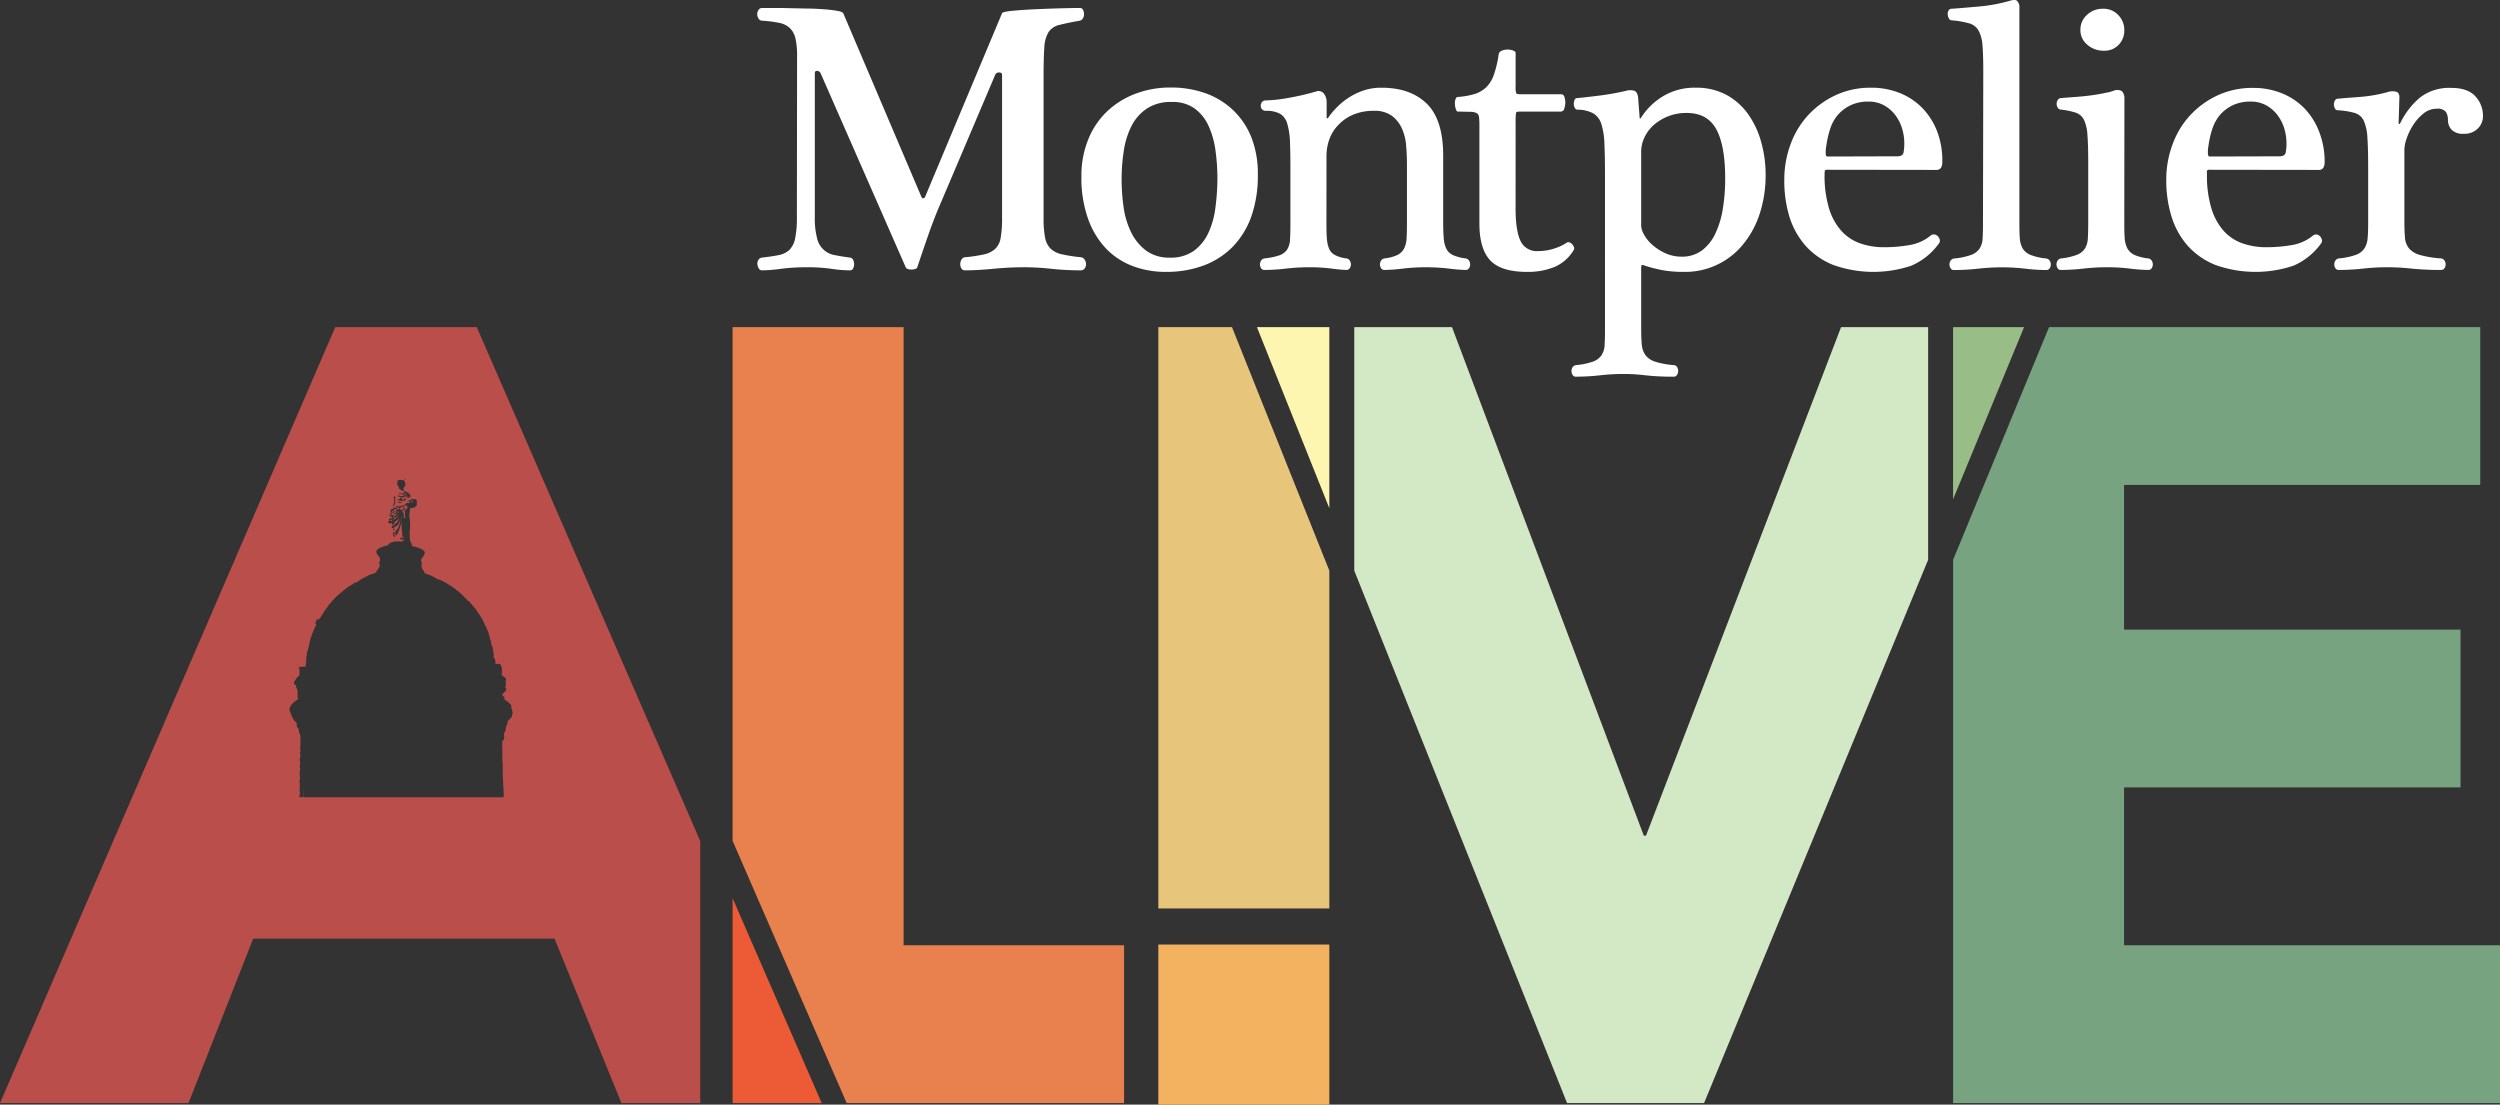
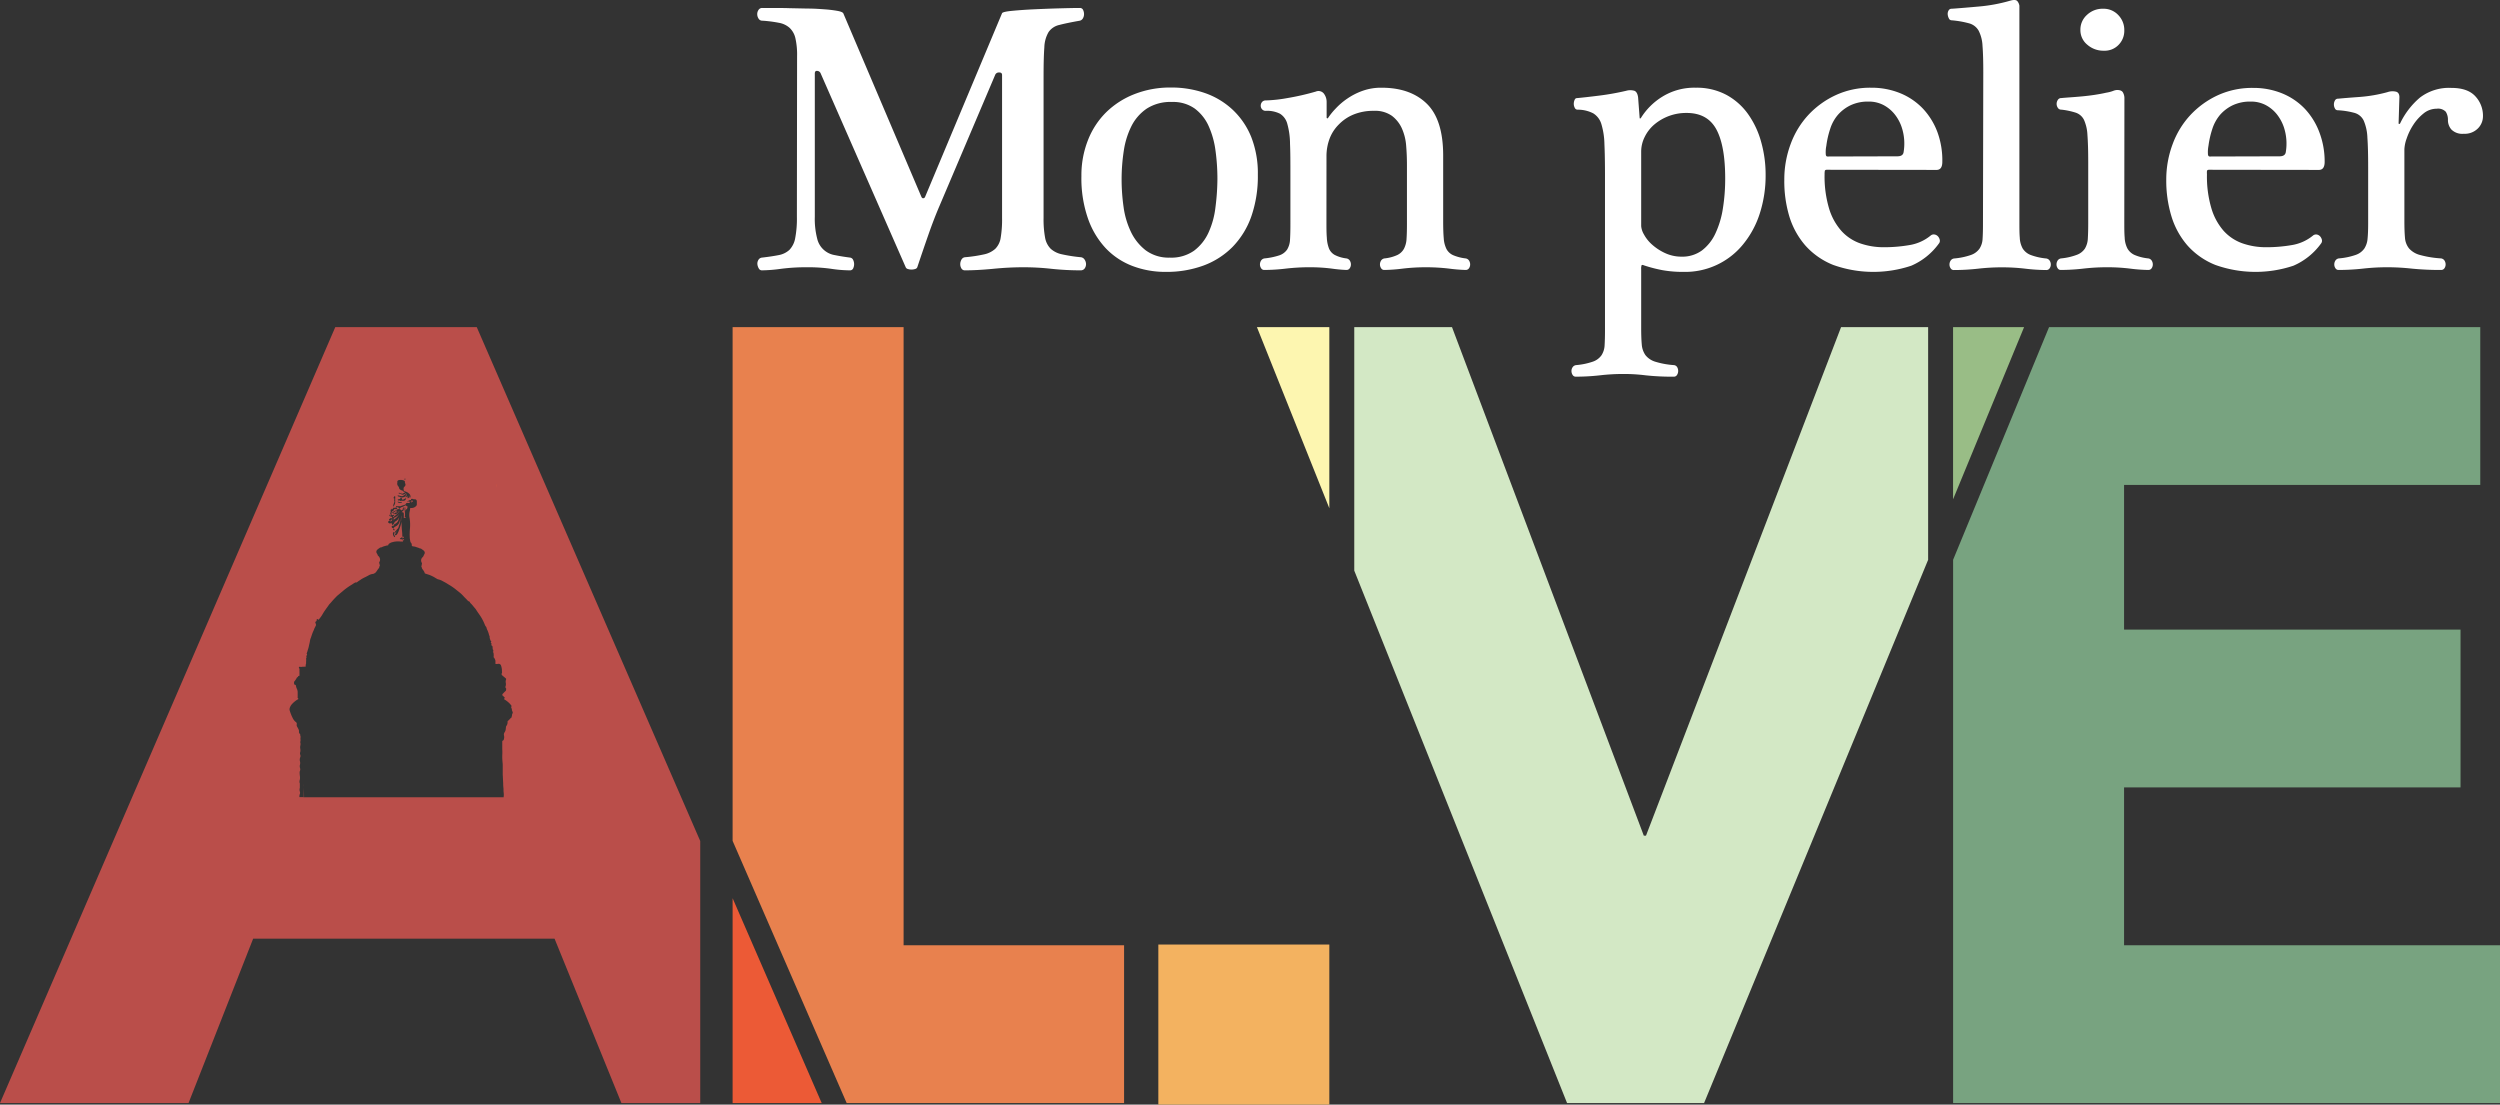
<svg xmlns="http://www.w3.org/2000/svg" viewBox="0 0 648.71 286.63">
  <rect x="0" y="0" width="648.71" height="286.63" fill="#333333" stroke="none" />
  <defs>
    <style>.cls-1{fill:#fff;}.cls-10,.cls-2{fill:#ec5a36;}.cls-3{fill:#e8814e;}.cls-4{fill:#78a380;}.cls-5{fill:#e7c67b;}.cls-6{fill:#d3e8c5;}.cls-7{fill:#99bd86;}.cls-8{fill:#fdf6b0;}.cls-9{fill:#f3b260;}.cls-10{opacity:0.3;}.cls-11{fill:#ba4e4a;}</style>
  </defs>
  <g id="Layer_2" data-name="Layer 2">
    <g id="Layer_1-2" data-name="Layer 1">
      <path class="cls-1" d="M206.83,14.56a19.26,19.26,0,0,0-.45-4.7,5.26,5.26,0,0,0-1.5-2.64,5.61,5.61,0,0,0-2.75-1.3,33.27,33.27,0,0,0-4.3-.55,1.1,1.1,0,0,1-1-.55,2.13,2.13,0,0,1-.34-1.15,1.88,1.88,0,0,1,.34-1.1,1.09,1.09,0,0,1,1-.5h2.7c1.27,0,2.67,0,4.2.05l4.75.1c1.63,0,3.11.1,4.45.2a31.24,31.24,0,0,1,3.35.4c.9.16,1.41.38,1.55.65l20.29,47.68c.13.2.27.3.4.3a.58.58,0,0,0,.5-.3L260,3.47c.06-.27.91-.49,2.55-.65s3.53-.3,5.69-.4,4.37-.19,6.6-.25,4-.1,5.35-.1a.87.87,0,0,1,.85.5,2.5,2.5,0,0,1,.25,1.1,2.12,2.12,0,0,1-.3,1.1,1.22,1.22,0,0,1-.8.6c-2.27.4-4,.76-5.3,1.1a4.59,4.59,0,0,0-2.8,1.85,8.34,8.34,0,0,0-1.1,3.94c-.13,1.74-.2,4.2-.2,7.4V56.55a26.16,26.16,0,0,0,.4,5.15,5.44,5.44,0,0,0,1.45,2.85A6.24,6.24,0,0,0,275.61,66a38.73,38.73,0,0,0,4.9.75,1.34,1.34,0,0,1,.95.65,2.12,2.12,0,0,1,.35,1.15,1.92,1.92,0,0,1-.35,1.1,1.21,1.21,0,0,1-1,.5,71.88,71.88,0,0,1-7.65-.4,65.64,65.64,0,0,0-7.25-.4q-3.79,0-7.84.4c-2.7.26-5.15.4-7.35.4a1,1,0,0,1-.9-.5,2.12,2.12,0,0,1-.3-1.1,2.35,2.35,0,0,1,.3-1.15,1.18,1.18,0,0,1,.9-.65,37.19,37.19,0,0,0,5-.75,6.25,6.25,0,0,0,2.9-1.45,5.12,5.12,0,0,0,1.39-2.85,28.44,28.44,0,0,0,.36-5.15V19.46c0-.46-.27-.68-.8-.65a1,1,0,0,0-1,.65l-14.4,33.89q-1.5,3.49-2.95,7.65t-2.85,8.35a.79.79,0,0,1-.55.45,3.08,3.08,0,0,1-1.9,0,.79.79,0,0,1-.55-.45L212.93,19a1,1,0,0,0-.85-.6c-.43-.06-.65.17-.65.7V56.25a20.38,20.38,0,0,0,.6,5.6,5.6,5.6,0,0,0,4.6,4.35c1.13.23,2.46.45,4,.65a1,1,0,0,1,.75.6,2.5,2.5,0,0,1,.25,1.1,2.54,2.54,0,0,1-.25,1.1.88.88,0,0,1-.85.5,33.52,33.52,0,0,1-4.85-.4,42,42,0,0,0-6.25-.4,50.23,50.23,0,0,0-6.75.4,39,39,0,0,1-5,.4.89.89,0,0,1-.79-.5,2.65,2.65,0,0,1-.36-1.1,1.82,1.82,0,0,1,.26-1.1,1.18,1.18,0,0,1,.89-.6c1.74-.2,3.19-.42,4.35-.65a5.62,5.62,0,0,0,2.8-1.35,5.82,5.82,0,0,0,1.5-3,26.89,26.89,0,0,0,.45-5.6Z" />
      <path class="cls-1" d="M326.39,45.35a31.72,31.72,0,0,1-1.69,10.8,21.59,21.59,0,0,1-4.85,7.9,20.65,20.65,0,0,1-7.55,4.85,27.72,27.72,0,0,1-9.8,1.65A23.88,23.88,0,0,1,293.81,69a18.8,18.8,0,0,1-6.9-4.6,21.75,21.75,0,0,1-4.6-7.7,31.72,31.72,0,0,1-1.7-11,24.8,24.8,0,0,1,1.7-9.34,20.72,20.72,0,0,1,4.75-7.25,21.77,21.77,0,0,1,7.35-4.7,25.33,25.33,0,0,1,9.39-1.7,26.44,26.44,0,0,1,9.05,1.5A20.27,20.27,0,0,1,320,28.61a19.92,19.92,0,0,1,4.7,7A25.75,25.75,0,0,1,326.39,45.35Zm-10.49,1.1a54.16,54.16,0,0,0-.5-7.39,22.53,22.53,0,0,0-1.8-6.4,11.5,11.5,0,0,0-3.6-4.5,9.68,9.68,0,0,0-5.9-1.7,11.37,11.37,0,0,0-6.5,1.7,12,12,0,0,0-4,4.55,21.18,21.18,0,0,0-2,6.45,49,49,0,0,0-.56,7.49,51.36,51.36,0,0,0,.5,7,21.72,21.72,0,0,0,1.91,6.5,13.31,13.31,0,0,0,3.84,4.8,10,10,0,0,0,6.25,1.9,10.24,10.24,0,0,0,6.3-1.8,12.21,12.21,0,0,0,3.75-4.7,21.74,21.74,0,0,0,1.8-6.55A59.93,59.93,0,0,0,315.9,46.45Z" />
      <path class="cls-1" d="M344.19,57.45c0,1.67,0,3.07.1,4.2a9,9,0,0,0,.55,2.8,3.4,3.4,0,0,0,1.5,1.7,8.81,8.81,0,0,0,3,.9,1.26,1.26,0,0,1,.9.55,1.85,1.85,0,0,1,.3,1.05,1.69,1.69,0,0,1-.3.95,1,1,0,0,1-.9.45,36.9,36.9,0,0,1-3.75-.35,44.41,44.41,0,0,0-5.75-.35,52.09,52.09,0,0,0-6.2.35,49.17,49.17,0,0,1-5.6.35.92.92,0,0,1-.8-.45,1.69,1.69,0,0,1-.3-.95,1.85,1.85,0,0,1,.3-1.05,1.26,1.26,0,0,1,.9-.55,17.86,17.86,0,0,0,3.85-.8,4,4,0,0,0,2-1.5,5.29,5.29,0,0,0,.75-2.6c.07-1.07.1-2.43.1-4.1V45.45c0-3.26,0-6-.1-8.14a19.39,19.39,0,0,0-.7-5.15,4.4,4.4,0,0,0-1.9-2.65,7.49,7.49,0,0,0-3.7-.75,1.2,1.2,0,0,1-.95-.4,1.36,1.36,0,0,1-.35-.9,1.49,1.49,0,0,1,.35-1,1.2,1.2,0,0,1,.95-.4,37.12,37.12,0,0,0,5.55-.6,65,65,0,0,0,7.45-1.7,1.77,1.77,0,0,1,2.1.55,3.57,3.57,0,0,1,.7,2.15v4a.23.23,0,0,0,.15.25c.1,0,.18,0,.25-.15a17.7,17.7,0,0,1,2-2.45,17.47,17.47,0,0,1,3-2.55,17.21,17.21,0,0,1,3.95-2,14.25,14.25,0,0,1,4.89-.8q7.5,0,11.75,4.15t4.25,13.45V57.45c0,1.8.05,3.27.15,4.4a7.31,7.31,0,0,0,.7,2.75,3.63,3.63,0,0,0,1.7,1.6,11.74,11.74,0,0,0,3.25.85,1.26,1.26,0,0,1,.9.55,1.85,1.85,0,0,1,.3,1.05,1.69,1.69,0,0,1-.3.95,1,1,0,0,1-.9.45,41.76,41.76,0,0,1-4.25-.35,52,52,0,0,0-12.05,0,42.13,42.13,0,0,1-4.8.35.92.92,0,0,1-.8-.45,1.69,1.69,0,0,1-.3-.95,1.85,1.85,0,0,1,.3-1.05,1.26,1.26,0,0,1,.9-.55,10.5,10.5,0,0,0,3.35-.9,3.88,3.88,0,0,0,1.7-1.65,6.33,6.33,0,0,0,.65-2.6c.07-1,.1-2.32.1-3.85V42.86c0-1.67-.06-3.34-.2-5a13.4,13.4,0,0,0-1.1-4.5,8.43,8.43,0,0,0-2.6-3.3,7.54,7.54,0,0,0-4.7-1.3,13.46,13.46,0,0,0-5.24.95,11.24,11.24,0,0,0-3.8,2.55A10.42,10.42,0,0,0,345,36a13,13,0,0,0-.8,4.55Z" />
-       <path class="cls-1" d="M393.27,54.15q0,5.6,1.25,8.3a4.58,4.58,0,0,0,4.55,2.7,13.31,13.31,0,0,0,4.35-.7,12.38,12.38,0,0,0,3.15-1.5.74.74,0,0,1,.7-.05,1.78,1.78,0,0,1,.7.5,2.42,2.42,0,0,1,.45.75.74.74,0,0,1-.05.7,10.74,10.74,0,0,1-4.95,4.4,18.22,18.22,0,0,1-7.15,1.3q-6.79,0-9.59-3T383.88,58V32.26a15.37,15.37,0,0,0-.1-1.9,1.32,1.32,0,0,0-.6-1,3.69,3.69,0,0,0-1.65-.35c-.77,0-1.85-.05-3.25-.05-.2,0-.37-.2-.5-.6a4.84,4.84,0,0,1-.25-1.3,3.09,3.09,0,0,1,.15-1.3q.19-.6.6-.6a20.09,20.09,0,0,0,4.3-.75,7.57,7.57,0,0,0,3.05-1.75,8.32,8.32,0,0,0,2-3.25,28.65,28.65,0,0,0,1.26-5.35,1.18,1.18,0,0,1,.8-.9,3.71,3.71,0,0,1,1.49-.3,4.12,4.12,0,0,1,1.45.25c.44.17.65.39.65.65v8.6a5.84,5.84,0,0,0,.15,1.85c.1.17.52.25,1.25.25h10.4c.46,0,.76.27.9.8a6,6,0,0,1,.2,1.4,5.18,5.18,0,0,1-.25,1.45,1,1,0,0,1-1.05.85h-10.7c-.46,0-.73.12-.8.35a17.38,17.38,0,0,0-.1,2.55Z" />
      <path class="cls-1" d="M416.47,45.45c0-3.26-.05-6-.15-8.14a19.24,19.24,0,0,0-.8-5.15,4.91,4.91,0,0,0-2.1-2.75,8.75,8.75,0,0,0-4.05-.95.79.79,0,0,1-.75-.5,2.18,2.18,0,0,1-.25-1,2.55,2.55,0,0,1,.2-1c.13-.33.33-.5.6-.5,1.46-.13,3.4-.35,5.79-.65a66.71,66.71,0,0,0,7-1.25,3.84,3.84,0,0,1,2.15,0c.5.2.82.77.95,1.7l.4,5.3c0,.2.1.23.3.1a17.09,17.09,0,0,1,5.55-5.55,15.78,15.78,0,0,1,8.75-2.35,16.32,16.32,0,0,1,7.9,1.85,16.61,16.61,0,0,1,5.64,5,22.86,22.86,0,0,1,3.4,7.25,31.12,31.12,0,0,1,1.15,8.49,32.06,32.06,0,0,1-1.5,10,24.21,24.21,0,0,1-4.3,8,19.34,19.34,0,0,1-15.49,7.2,30,30,0,0,1-5.5-.45,36.88,36.88,0,0,1-4.8-1.25q-.49-.21-.6,0a2.8,2.8,0,0,0-.1,1V85.14q0,2.51.15,4.2a5.52,5.52,0,0,0,.95,2.8,5.13,5.13,0,0,0,2.5,1.7,21.55,21.55,0,0,0,4.9.9,1.11,1.11,0,0,1,.85.55,1.88,1.88,0,0,1,.25.95,1.85,1.85,0,0,1-.3,1.05.92.92,0,0,1-.8.45,63.25,63.25,0,0,1-7.35-.35,45.76,45.76,0,0,0-5.75-.35,53,53,0,0,0-6.1.35,56.69,56.69,0,0,1-6.29.35.91.91,0,0,1-.8-.45,1.85,1.85,0,0,1-.3-1.05,1.67,1.67,0,0,1,.3-.95,1.26,1.26,0,0,1,.9-.55,17.94,17.94,0,0,0,4.35-.9,4.54,4.54,0,0,0,2.24-1.65,5.23,5.23,0,0,0,.81-2.6c.06-1,.1-2.32.1-3.85Zm9.39,13.2a5.05,5.05,0,0,0,.7,2.15,9.64,9.64,0,0,0,2.05,2.6,13.55,13.55,0,0,0,3.3,2.2,10.07,10.07,0,0,0,4.45,1,8.62,8.62,0,0,0,5.25-1.6,11.7,11.7,0,0,0,3.5-4.4,23.64,23.64,0,0,0,1.95-6.5,48.59,48.59,0,0,0,.6-7.8q0-8.49-2.3-12.74c-1.54-2.83-4.1-4.25-7.7-4.25a12.77,12.77,0,0,0-8.45,3.05,10,10,0,0,0-2.45,3.2,8.47,8.47,0,0,0-.9,3.75Z" />
      <path class="cls-1" d="M474.05,44.05c-.34,0-.52.12-.55.35a5.32,5.32,0,0,0-.05.85,29.08,29.08,0,0,0,1.15,8.8,15.46,15.46,0,0,0,3.2,5.85,11.86,11.86,0,0,0,4.89,3.25,18.36,18.36,0,0,0,6.15,1,38.51,38.51,0,0,0,6.6-.55,11.57,11.57,0,0,0,5.5-2.45,1.24,1.24,0,0,1,1.05-.3,1.56,1.56,0,0,1,.9.5,2,2,0,0,1,.45.9,1.08,1.08,0,0,1-.2.9,17.23,17.23,0,0,1-7.2,5.8,31,31,0,0,1-20.24-.2,19.2,19.2,0,0,1-7.2-5,20.69,20.69,0,0,1-4.2-7.6A31.74,31.74,0,0,1,463,46.65a26.22,26.22,0,0,1,1.65-9.29,22.44,22.44,0,0,1,4.65-7.6,22.75,22.75,0,0,1,7.1-5.1,21.29,21.29,0,0,1,9.09-1.9,19.68,19.68,0,0,1,7.65,1.45,17,17,0,0,1,5.85,4,18.21,18.21,0,0,1,3.75,6.1A21.29,21.29,0,0,1,504,42c0,1.39-.5,2.09-1.5,2.09Zm18.29-3.49c.94,0,1.47-.34,1.6-1a13.47,13.47,0,0,0-.45-6.45,11,11,0,0,0-1.85-3.45,9.21,9.21,0,0,0-2.9-2.4,8.19,8.19,0,0,0-3.9-.9,10.52,10.52,0,0,0-4.64.95,10.3,10.3,0,0,0-3.3,2.5,10.44,10.44,0,0,0-2,3.65,23.11,23.11,0,0,0-1,4.4,8.06,8.06,0,0,0-.15,2q0,.75.45.75Z" />
      <path class="cls-1" d="M514.63,18.76c0-2.86-.06-5.15-.2-6.85a9.57,9.57,0,0,0-1-3.94A4.06,4.06,0,0,0,511,6.07a24.9,24.9,0,0,0-4.55-.8.79.79,0,0,1-.75-.5,2.79,2.79,0,0,1-.3-1,1.71,1.71,0,0,1,.2-1,.86.86,0,0,1,.85-.5c2-.14,4.41-.34,7.25-.6a41.87,41.87,0,0,0,7.94-1.5c.94-.27,1.55-.22,1.85.15A2.49,2.49,0,0,1,524,1.47v56c0,1.67,0,3.07.1,4.2a6.26,6.26,0,0,0,.75,2.8,4.22,4.22,0,0,0,2.1,1.7,15.75,15.75,0,0,0,4,.9,1.26,1.26,0,0,1,.9.55,1.85,1.85,0,0,1,.3,1.05,1.69,1.69,0,0,1-.3.95,1,1,0,0,1-.9.45,47.81,47.81,0,0,1-5.4-.35,50.3,50.3,0,0,0-6-.35,54.37,54.37,0,0,0-6.29.35,57,57,0,0,1-6.3.35.91.91,0,0,1-.8-.45,1.69,1.69,0,0,1-.3-.95,1.85,1.85,0,0,1,.3-1.05,1.26,1.26,0,0,1,.9-.55,17.74,17.74,0,0,0,4.34-.9,4.52,4.52,0,0,0,2.25-1.65,5.12,5.12,0,0,0,.8-2.6c.07-1,.1-2.32.1-3.85Z" />
      <path class="cls-1" d="M551.22,57.45c0,1.67,0,3.07.1,4.2a6.69,6.69,0,0,0,.7,2.8,4,4,0,0,0,1.85,1.7,12.17,12.17,0,0,0,3.55.9,1.26,1.26,0,0,1,.9.55,1.85,1.85,0,0,1,.3,1.05,1.69,1.69,0,0,1-.3.95,1,1,0,0,1-.9.45,41.71,41.71,0,0,1-4.7-.35,47.82,47.82,0,0,0-5.9-.35,53.13,53.13,0,0,0-6.24.35,52.32,52.32,0,0,1-5.85.35.91.91,0,0,1-.8-.45,1.69,1.69,0,0,1-.3-.95,1.85,1.85,0,0,1,.3-1.05,1.26,1.26,0,0,1,.9-.55,15.75,15.75,0,0,0,4-.9A4.28,4.28,0,0,0,541,64.5a5.53,5.53,0,0,0,.76-2.6c.06-1,.1-2.32.1-3.85V42q0-4.3-.2-6.9a10.86,10.86,0,0,0-.9-4,3.7,3.7,0,0,0-2.1-1.85,18.88,18.88,0,0,0-3.8-.8,1,1,0,0,1-.9-.5,1.82,1.82,0,0,1,0-2,1,1,0,0,1,.9-.5c.66-.07,1.48-.13,2.45-.2s2-.15,3.05-.25,2.15-.23,3.25-.4,2.08-.35,2.94-.55a9.27,9.27,0,0,0,1.75-.45,3.09,3.09,0,0,1,1.05-.25c.8,0,1.32.23,1.55.7a3,3,0,0,1,.35,1.3Zm-5.3-44.29a6.33,6.33,0,0,1-4.29-1.55,4.86,4.86,0,0,1-1.8-3.84,5.11,5.11,0,0,1,1.7-3.9,5.86,5.86,0,0,1,4.19-1.6,5.18,5.18,0,0,1,3.95,1.65,5.53,5.53,0,0,1,1.55,4,5.18,5.18,0,0,1-1.5,3.74A5,5,0,0,1,545.92,13.16Z" />
      <path class="cls-1" d="M573.21,44.05c-.33,0-.51.12-.54.35a5.32,5.32,0,0,0,0,.85,29.08,29.08,0,0,0,1.15,8.8A15.59,15.59,0,0,0,577,59.9a11.89,11.89,0,0,0,4.9,3.25,18.36,18.36,0,0,0,6.15,1,38.51,38.51,0,0,0,6.6-.55,11.57,11.57,0,0,0,5.5-2.45,1.24,1.24,0,0,1,1-.3,1.56,1.56,0,0,1,.9.5,2,2,0,0,1,.45.9,1.11,1.11,0,0,1-.2.9,17.29,17.29,0,0,1-7.2,5.8,31,31,0,0,1-20.24-.2,19.2,19.2,0,0,1-7.2-5,20.69,20.69,0,0,1-4.2-7.6,31.74,31.74,0,0,1-1.35-9.45,26.22,26.22,0,0,1,1.65-9.29,22.44,22.44,0,0,1,4.65-7.6,22.82,22.82,0,0,1,7.09-5.1,21.36,21.36,0,0,1,9.1-1.9,19.68,19.68,0,0,1,7.65,1.45,17,17,0,0,1,5.85,4,18.21,18.21,0,0,1,3.75,6.1A21.29,21.29,0,0,1,603.21,42c0,1.39-.5,2.09-1.5,2.09Zm18.3-3.49c.93,0,1.46-.34,1.6-1a13.47,13.47,0,0,0-.45-6.45,11.21,11.21,0,0,0-1.85-3.45,9.21,9.21,0,0,0-2.9-2.4,8.19,8.19,0,0,0-3.9-.9,10.57,10.57,0,0,0-4.65.95,10.3,10.3,0,0,0-3.3,2.5,10.77,10.77,0,0,0-2,3.65,23.9,23.9,0,0,0-1,4.4,8.51,8.51,0,0,0-.14,2c0,.5.18.75.44.75Z" />
      <path class="cls-1" d="M623.9,57.45q0,2.5.15,4.2a5,5,0,0,0,1.05,2.8,5.75,5.75,0,0,0,2.8,1.7,26.63,26.63,0,0,0,5.5.9,1.26,1.26,0,0,1,.9.55,1.85,1.85,0,0,1,.3,1.05,1.69,1.69,0,0,1-.3.95,1,1,0,0,1-.9.45,73.78,73.78,0,0,1-7.6-.35,58.07,58.07,0,0,0-6.3-.35,55.92,55.92,0,0,0-6.35.35,58.15,58.15,0,0,1-6.34.35.91.91,0,0,1-.8-.45,1.69,1.69,0,0,1-.3-.95,1.85,1.85,0,0,1,.3-1.05,1.26,1.26,0,0,1,.9-.55,17.74,17.74,0,0,0,4.34-.9,4.52,4.52,0,0,0,2.25-1.65,5.56,5.56,0,0,0,.85-2.6c.1-1,.15-2.32.15-3.85V43.45c0-3.26-.06-5.84-.2-7.74a12.29,12.29,0,0,0-.95-4.4,3.77,3.77,0,0,0-2.34-2,20.31,20.31,0,0,0-4.4-.7.79.79,0,0,1-.75-.5,2.12,2.12,0,0,1,0-2,.87.87,0,0,1,.85-.5c1.33-.13,3.18-.28,5.54-.45a37.87,37.87,0,0,0,7.25-1.25,3.92,3.92,0,0,1,2.3-.1c.6.2.87.77.8,1.7l-.2,6.4c0,.13,0,.22.1.25s.17,0,.3-.15a20.09,20.09,0,0,1,5.15-6.7,12.44,12.44,0,0,1,8.15-2.5q4.2,0,6.19,2.15a7.38,7.38,0,0,1,2,5.25,4.44,4.44,0,0,1-1.3,3.1,4.78,4.78,0,0,1-3.69,1.4,4,4,0,0,1-3.2-1.1,3.7,3.7,0,0,1-.9-2.4,3.89,3.89,0,0,0-.55-2.2,2.73,2.73,0,0,0-2.35-.8,5.37,5.37,0,0,0-3.45,1.25,12.45,12.45,0,0,0-2.65,2.95,15.47,15.47,0,0,0-1.7,3.5,9.57,9.57,0,0,0-.6,2.8Z" />
      <path class="cls-2" d="M129.81,131.78a1.09,1.09,0,0,0,0-.18c0-.06,0-.11-.09-.12s-.1.06-.11.12a.22.22,0,0,0,0,.08c0,.21,0,.41,0,.62s.08.14.18.09l0,0C129.82,132.17,129.81,132,129.81,131.78Z" />
-       <path class="cls-2" d="M126.73,138.1a.21.21,0,0,0-.31.09.76.76,0,0,0-.08.33,1.29,1.29,0,0,0,.36.81c0,.08.15,0,.17-.06a.24.24,0,0,0,0-.2,1.33,1.33,0,0,1-.14-.19.44.44,0,0,1,0-.49C126.82,138.26,126.82,138.16,126.73,138.1Z" />
      <path class="cls-2" d="M125.52,133.93c.12,0,.1-.09.11-.17a.22.22,0,0,0,0-.08c0-.05,0-.11-.07-.12s-.09.06-.11.12v.08C125.45,133.83,125.42,133.92,125.52,133.93Z" />
      <path class="cls-2" d="M125.77,134.11c.07,0,.11-.05.13-.1a.28.28,0,0,0,0-.25.13.13,0,0,0-.11-.11.12.12,0,0,0-.11.09c0,.07,0,.14,0,.21S125.68,134.09,125.77,134.11Z" />
      <path class="cls-2" d="M126.4,137.17c-.09,0-.12.09-.08.17s.11.18.17.27a.11.11,0,0,0,.19,0c0-.05,0-.1,0-.13A.35.35,0,0,0,126.4,137.17Z" />
      <path class="cls-2" d="M127,130.16c0-.31-.06-.64,0-1a.78.78,0,0,0,0-.34.14.14,0,0,0-.11-.11.11.11,0,0,0-.13.07,1,1,0,0,1-.18.32c-.06.06,0,.13.06.15a.21.21,0,0,1,.14.27.82.82,0,0,0,0,.51c0,.07,0,.14,0,.21-.1.25-.2.51-.28.77a1,1,0,0,0-.1.39h0A1.68,1.68,0,0,0,127,130.16Z" />
      <path class="cls-2" d="M129.08,130c.41,0,.6-.24.75-.55,0-.08,0-.13-.09-.1a1.92,1.92,0,0,0-.52.25.48.48,0,0,1-.19.09c-.26.05-.27,0-.28-.23s-.1-.16-.21-.19-.2,0-.22.07-.19.21-.33.24-.2,0-.29.05-.13.12,0,.2a.39.39,0,0,0,.32.11c.06,0,.14-.06.17,0s.23.08.34.05a.65.65,0,0,1,.39,0A.71.71,0,0,0,129.08,130Z" />
      <path class="cls-2" d="M129.56,124.33v-.09s0-.08-.07-.09a.11.11,0,0,0-.1.07.24.24,0,0,0,0,.08c0,.09-.05.22.08.23S129.53,124.4,129.56,124.33Z" />
      <path class="cls-2" d="M127.89,130.22a.9.9,0,0,0-.23-.08.08.08,0,0,0-.09,0,.08.08,0,0,0,0,.12.74.74,0,0,0,.55.24.72.72,0,0,0,.44-.11s.11-.08.08-.15-.09,0-.14,0A.84.84,0,0,1,127.89,130.22Z" />
      <path class="cls-2" d="M128.56,128.05a.08.08,0,0,0,0-.11.07.07,0,0,0-.11,0,.42.42,0,0,1-.38,0,.31.31,0,0,0-.28,0c-.08,0-.09.12,0,.16a1.52,1.52,0,0,0,.32.11A.91.91,0,0,0,128.56,128.05Z" />
      <path class="cls-2" d="M127.91,126.7a.43.43,0,0,0,.19.3,2.4,2.4,0,0,0,.66.33c.06,0,.13,0,.16.09a.58.58,0,0,0,.34.27c.11,0,.11.15,0,.19s-.43.3-.71.26a.09.09,0,0,0-.1.06c0,.07,0,.09.09.11a.79.79,0,0,0,.73-.08l.5-.32a.62.62,0,0,1-.28.39,2.35,2.35,0,0,0-.32.23.88.88,0,0,1-.92.16,4.26,4.26,0,0,0-.62-.13.09.09,0,0,0-.11.05s0,.07,0,.1a.39.39,0,0,0,.29.16,1.42,1.42,0,0,1,.4.12.63.63,0,0,0,.67.06l.13,0a.88.88,0,0,0,.57-.39c.1-.18.25-.34.37-.52a1.06,1.06,0,0,1-.27.62.58.58,0,0,0-.1.12.09.09,0,0,0,0,.14c.05.06.11.05.16,0a.75.75,0,0,0,.09-.15.08.08,0,0,1,.13,0s0,.12.09.1a.21.21,0,0,0,0-.06s0-.07.07-.07.09.16,0,.22a.14.14,0,0,0-.06.2c.06.09.15.08.24,0a.21.21,0,0,0,.14-.23c0-.22,0-.44,0-.67,0,0,0,0,.05.07a1.34,1.34,0,0,1,.1.52c0,.09,0,.18.15.18A.16.16,0,0,0,131,129a1,1,0,0,0-.28-.77,2.45,2.45,0,0,0-1.18-.67.31.31,0,0,1-.29-.24c0-.36-.15-.73.21-1a.67.67,0,0,0,.16-.82.42.42,0,0,1-.07-.27c.05-.3-.12-.44-.37-.52l-.23-.07a2.5,2.5,0,0,0-1,0,.48.48,0,0,0-.39.41.71.71,0,0,1,0,.21,1,1,0,0,0,.23,1A1,1,0,0,1,127.91,126.7Zm.84-.32s0,0-.06.05a.53.53,0,0,0,0-.41.47.47,0,0,1,0-.33l.07,0s.06,0,.05,0C128.8,125.93,128.88,126.17,128.75,126.38Zm-.83-1.06a.43.43,0,0,1,.13-.17c.08-.09.15-.11.25,0s.38.13.45-.15.05-.15.23-.1c-.24.21-.24.21,0,.52-.06,0-.11,0-.17,0a.23.23,0,0,0-.25,0c-.07.06-.13.08-.2,0h0a.23.23,0,0,0-.27,0c-.07.06,0,.13,0,.19s.13.18.26.1l.09,0c0,.13.08.25-.06.34a.12.12,0,0,0,0,.19.1.1,0,0,1,0,.09c0,.18,0,.21.16.21a.28.28,0,0,0,.19-.07c0,.17-.15.2-.29.2a.26.26,0,0,1-.29-.19,1.83,1.83,0,0,0-.14-.28A1.07,1.07,0,0,1,127.92,125.32Z" />
-       <path class="cls-2" d="M129,139.58c.07,0,.13-.06.13-.15s-.07-.12-.14-.15a.2.2,0,0,0-.22,0,4.35,4.35,0,0,1-.6.43.24.24,0,0,0-.06.08c0,.08,0,.12.07.13s.07,0,.11,0a.42.42,0,0,1,.46.23c0,.06.06.15.18.17s.06-.21.19-.2a.07.07,0,0,0,.07-.07c0-.05,0-.08-.07-.1l-.1,0c-.1,0-.22-.09-.23-.2S128.92,139.61,129,139.58Z" />
      <path class="cls-2" d="M126.76,133.33c.06-.06.1-.13,0-.21s-.12-.05-.19,0a.52.52,0,0,0-.18.18.09.09,0,0,0,0,.12.13.13,0,0,0,.1,0A.47.47,0,0,0,126.76,133.33Z" />
      <polygon class="cls-3" points="234.47 84.88 190.1 84.88 190.1 218.19 219.7 286.23 291.68 286.23 291.68 245.28 234.47 245.28 234.47 84.88" />
      <polygon class="cls-4" points="551.16 245.28 551.16 204.32 638.47 204.32 638.47 163.37 551.16 163.37 551.16 125.83 643.59 125.83 643.59 84.88 531.7 84.88 506.8 145.26 506.8 286.23 648.71 286.23 648.71 245.28 551.16 245.28" />
-       <polygon class="cls-5" points="300.57 84.88 300.57 235.73 344.94 235.73 344.94 148.07 319.68 84.88 300.57 84.88" />
      <polygon class="cls-6" points="477.73 84.88 427.11 216.84 426.54 216.84 376.77 84.88 351.41 84.88 351.41 148.07 406.63 286.23 442.18 286.23 500.32 145.26 500.32 84.88 477.73 84.88" />
      <polygon class="cls-7" points="525.22 84.88 506.79 129.57 506.79 84.88 525.22 84.88" />
      <polygon class="cls-8" points="344.94 84.88 344.94 131.88 326.15 84.88 344.94 84.88" />
      <rect class="cls-9" x="300.57" y="245.1" width="44.37" height="41.53" />
      <path class="cls-10" d="M128.11,126.44a.26.26,0,0,0,.29.19c.14,0,.26,0,.29-.2a.28.28,0,0,1-.19.07c-.17,0-.19,0-.16-.21a.1.1,0,0,0,0-.09.12.12,0,0,1,0-.19c.14-.09.09-.21.06-.34l-.09,0c-.13.08-.19,0-.26-.1s-.08-.13,0-.19a.23.23,0,0,1,.27,0h0c.07.08.13.06.2,0a.23.23,0,0,1,.25,0c.06,0,.11.07.17,0-.21-.31-.21-.31,0-.52-.18-.05-.18-.05-.23.1s-.25.34-.45.15-.17-.09-.25,0a.43.43,0,0,0-.13.17,1.07,1.07,0,0,0,0,.84A1.83,1.83,0,0,1,128.11,126.44Z" />
      <polygon class="cls-10" points="130.02 134.23 130.02 134.23 130.02 134.23 130.02 134.23" />
      <path class="cls-11" d="M123.71,84.88H87L0,286.23H48.92l16.77-42.66H143.9l17.35,42.66H181.7v-68ZM105,124.3a.24.24,0,0,1,0-.08.11.11,0,0,1,.1-.07s.06,0,.07.09v.09c0,.07,0,.22-.11.2S105,124.39,105,124.3Zm-1.91.9a.71.71,0,0,0,0-.21.48.48,0,0,1,.39-.41,2.55,2.55,0,0,1,1,0l.22.07c.25.08.42.22.37.52a.42.42,0,0,0,.07.27.67.67,0,0,1-.16.82c-.36.3-.25.67-.21,1a.31.31,0,0,0,.29.24,2.45,2.45,0,0,1,1.18.67,1,1,0,0,1,.28.77.16.16,0,0,1-.16.18c-.11,0-.14-.09-.15-.18a1.34,1.34,0,0,0-.1-.52s0-.07,0-.07c0,.23,0,.45,0,.67a.21.21,0,0,1-.14.23c-.09,0-.18.05-.24,0a.14.14,0,0,1,.06-.2c.12-.06.09-.14,0-.22s-.05,0-.07.07l0,.06c-.09,0-.06-.06-.09-.1a.08.08,0,0,0-.13,0,.75.75,0,0,1-.09.15c0,.06-.11.07-.16,0a.09.09,0,0,1,0-.14.58.58,0,0,1,.1-.12,1.06,1.06,0,0,0,.27-.62c-.12.18-.27.34-.37.52a.88.88,0,0,1-.57.39l-.13,0a.63.63,0,0,1-.67-.06,1.42,1.42,0,0,0-.4-.12.39.39,0,0,1-.29-.16s0-.06,0-.1a.09.09,0,0,1,.11-.05,4.26,4.26,0,0,1,.62.13.88.88,0,0,0,.92-.16,2.35,2.35,0,0,1,.32-.23.62.62,0,0,0,.28-.39l-.5.32a.79.79,0,0,1-.73.08c-.06,0-.11,0-.09-.11a.09.09,0,0,1,.1-.06c.28,0,.48-.16.71-.26s.11-.15,0-.19a.58.58,0,0,1-.34-.27c0-.06-.1-.07-.16-.09a2.4,2.4,0,0,1-.66-.33.43.43,0,0,1-.19-.3,1,1,0,0,0-.22-.49A1,1,0,0,1,103.12,125.2Zm1,4.74c-.11,0-.25.13-.34-.05s-.11,0-.17,0a.39.39,0,0,1-.32-.11c-.08-.08-.06-.16,0-.2s.19,0,.29-.05.29,0,.33-.24.13-.1.22-.07.2.05.21.19,0,.28.28.23a.48.48,0,0,0,.19-.09,1.92,1.92,0,0,1,.52-.25c.08,0,.13,0,.09.1-.15.31-.34.58-.75.55a.71.71,0,0,1-.21,0A.65.65,0,0,0,104.14,129.94Zm.19.33c0,.07,0,.12-.08.15a.72.72,0,0,1-.44.11.74.74,0,0,1-.55-.24.08.08,0,0,1,0-.12.08.08,0,0,1,.09,0,.9.9,0,0,1,.23.08.84.84,0,0,0,.64,0S104.3,130.21,104.33,130.27Zm-.84-2.37a.31.31,0,0,1,.28,0,.42.42,0,0,0,.38,0,.07.07,0,0,1,.11,0,.08.08,0,0,1,0,.11.91.91,0,0,1-.42.12,1.52,1.52,0,0,1-.32-.11C103.4,128,103.41,127.94,103.49,127.9Zm-1.39,3.15c.08-.26.18-.52.28-.77,0-.07.07-.14,0-.21a.82.82,0,0,1,0-.51.21.21,0,0,0-.14-.27c-.09,0-.12-.09-.06-.15a1,1,0,0,0,.18-.32.11.11,0,0,1,.13-.07.14.14,0,0,1,.11.11.78.78,0,0,1,0,.34c0,.32,0,.65,0,1a1.68,1.68,0,0,1-.56,1.29h0A1,1,0,0,1,102.1,131.05Zm-.73,2.69a.12.12,0,0,1,.11-.09.13.13,0,0,1,.11.11.28.28,0,0,1,0,.25c0,.05-.06.11-.13.1s-.09-.1-.11-.16S101.35,133.81,101.37,133.74Zm-.27-.06c0-.06,0-.13.11-.12s.07.07.08.12v.08c0,.08,0,.18-.11.17s-.07-.1-.08-.17Zm32,51.36a.77.77,0,0,0-.18.5c0,.2-.12.37-.12.57,0,0,0,.08-.07.11-.34.23-.54.6-.88.83a.35.35,0,0,0-.09.3,1.62,1.62,0,0,1-.34,1.06.53.53,0,0,0-.08.25l-.06.58a1.66,1.66,0,0,1-.27.74,1.06,1.06,0,0,0-.17.92,1.83,1.83,0,0,1-.07,1,.38.38,0,0,1-.22.26.3.3,0,0,0-.17.33c0,.4,0,.81,0,1.22,0,.24,0,.49,0,.74.06.67,0,1.34,0,2s.07,1.25.12,1.87c0,.44,0,.89,0,1.32s0,.92,0,1.38c.05.74.07,1.48.12,2.21a10.19,10.19,0,0,0,.05,1.11c.07.46,0,.92.08,1.37a4,4,0,0,1,0,1,.43.43,0,0,0,0,.17H79a2.18,2.18,0,0,0,0-.57,3.87,3.87,0,0,1,0-.48c0-.92,0-1.85,0-2.78,0-.29,0-.58,0-.87,0-.06,0-.12,0-.17a.09.09,0,0,0,0,.09c0,.54,0,1.08,0,1.62s0,1.09,0,1.64,0,1,0,1.51H78.7c0-.24,0-.48,0-.71,0-.66,0-1.31,0-2a1.62,1.62,0,0,1,0-.31.58.58,0,0,0,0-.28,3.13,3.13,0,0,0,0,.52c0,.74-.06,1.47-.06,2.2v.55h-.51a.76.76,0,0,0,0-.15v.15H77.7a1.54,1.54,0,0,1,0-.37,1.23,1.23,0,0,1,.1-.41,1,1,0,0,0,0-.69,1.49,1.49,0,0,1,0-.91.54.54,0,0,0,0-.1c0-.34,0-.67,0-1,0-.17-.12-.33-.09-.51s0-.13,0-.19a2.85,2.85,0,0,0,.1-1.33,7.3,7.3,0,0,1-.06-.94,1.05,1.05,0,0,1,.09-.38,1.07,1.07,0,0,0,0-.75,1.57,1.57,0,0,1,0-.86,1.62,1.62,0,0,0,0-.82,1.71,1.71,0,0,1,.07-1.09.86.86,0,0,0,0-.65,1.05,1.05,0,0,1,0-.72,2.15,2.15,0,0,0,0-.87,2.35,2.35,0,0,1,0-.7,1.67,1.67,0,0,0,0-.94.12.12,0,0,1,0-.1,1.43,1.43,0,0,0,.06-.65,3,3,0,0,1,0-.42.73.73,0,0,0,0-.39,1,1,0,0,1-.06-.34.4.4,0,0,0-.13-.31.61.61,0,0,1-.2-.47c0-.11,0-.22,0-.32a1.57,1.57,0,0,0-.16-.46c-.1-.21-.22-.4-.33-.6a.87.87,0,0,1-.09-.59.6.6,0,0,0-.3-.65,2.94,2.94,0,0,1-.62-.74,10,10,0,0,1-.61-1.34c-.14-.32-.22-.65-.34-1,0-.12,0-.21,0-.31a2.68,2.68,0,0,1,.75-1.34,6.16,6.16,0,0,1,1.36-1.08l.12-.07c.08-.06.11-.12,0-.19a.42.42,0,0,1-.12-.43c0-.36,0-.74,0-1.11a2.14,2.14,0,0,0-.22-1,2.29,2.29,0,0,1-.22-.73.3.3,0,0,0-.23-.28c-.23-.07-.27-.15-.26-.39a.53.53,0,0,0,0-.13.4.4,0,0,1,.11-.39,5.84,5.84,0,0,0,.56-.84c.06-.09.09-.21.23-.23s.08-.06.1-.11a.27.27,0,0,1,.27-.21c.1,0,.14-.07.13-.16,0-.34,0-.69,0-1a4.78,4.78,0,0,1,0-.53.32.32,0,0,0-.1-.31.21.21,0,0,1,0-.29.22.22,0,0,1,.28-.07,1,1,0,0,0,.47,0c.32-.05.65,0,1-.08a.93.93,0,0,1,0-.57,1,1,0,0,0,.06-.49c0-.32.07-.63,0-.95,0-.14.14-.25.11-.36a.55.55,0,0,1,0-.38,1.19,1.19,0,0,1,.11-.26.14.14,0,0,0,0-.2.29.29,0,0,1,0-.35,4.6,4.6,0,0,0,.22-.72,7.33,7.33,0,0,0,.34-1.28,12,12,0,0,0,.25-1.19,2.31,2.31,0,0,1,.18-.62c.17-.44.29-.89.46-1.32s.3-.66.42-1,.33-.64.47-1a.26.26,0,0,0,0-.24c-.08-.14-.06-.31-.14-.46s0-.21.11-.27a.46.46,0,0,0,.23-.46c0-.09,0-.16.1-.2s.13,0,.18.08.18.14.29,0a8.69,8.69,0,0,0,.88-1.21,12.61,12.61,0,0,1,.8-1.25c.3-.45.63-.87.93-1.32.17-.23.38-.42.56-.63.43-.52.89-1,1.36-1.49.27-.27.57-.5.86-.75l.93-.78a16.94,16.94,0,0,1,2-1.44c.24-.13.46-.3.69-.45l.43-.25s.09,0,.13,0c.2.05.34-.08.47-.18.33-.25.69-.46,1-.68a9.56,9.56,0,0,1,1-.53c.27-.13.54-.27.8-.42a2.88,2.88,0,0,1,1.16-.41c.22,0,.39-.18.59-.23s.06-.08.09-.13a.55.55,0,0,1,.19-.21c.15-.08.18-.26.28-.38a6.46,6.46,0,0,1,.44-.59.27.27,0,0,0,.06-.17.32.32,0,0,1,.15-.32c.06,0,0-.08,0-.13,0-.22-.1-.45-.14-.67a.36.36,0,0,1,.06-.32,1,1,0,0,0,.11-.83,1.22,1.22,0,0,0-.4-.66.61.61,0,0,1-.21-.33,1.11,1.11,0,0,0-.15-.31.71.71,0,0,1,.09-1c.21-.24.51-.36.73-.57a.17.17,0,0,1,.12,0,.89.89,0,0,0,.36-.11,3.72,3.72,0,0,1,.79-.28,3.64,3.64,0,0,1,.67-.16.18.18,0,0,0,.2-.19.27.27,0,0,1,.15-.21,1.64,1.64,0,0,1,.54-.32l.15,0h-.18a5.89,5.89,0,0,1,1.1-.27,6.11,6.11,0,0,1,1.48,0,2,2,0,0,1,.42,0c.09,0,.14,0,.12-.11a.43.43,0,0,0,0,0,6.09,6.09,0,0,1-.17-1.47c0-.74-.13-1.48-.16-2.22s-.08-1.39,0-2.08c0-.31,0-.62.07-.93a1.51,1.51,0,0,0,0-.3c0,.13,0,.25,0,.38,0,.33,0,.65-.06,1a6.78,6.78,0,0,1-.38,1.83c-.16.44-.3.89-.47,1.32a3.82,3.82,0,0,1-.32.64,1.06,1.06,0,0,1-.29.27.2.2,0,0,1-.27-.05s0,0,0,0l0,0c-.07-.08,0-.15.05-.22s.18-.38.3-.56a.14.14,0,0,0,0-.06h0a.11.11,0,0,0-.14,0,.37.37,0,0,0,0,.18c0,.05,0,.09-.07.09a.1.1,0,0,1-.1-.06h0l0,0a.26.26,0,0,1,.09-.39.58.58,0,0,0,.22-.22,1.78,1.78,0,0,1,.36-.42c.15-.13.15-.33.24-.49s0-.09,0-.13a4,4,0,0,0,.4-1.53c0-.24.07-.48.09-.73a8.89,8.89,0,0,1-.24,1,1.94,1.94,0,0,1-1.17,1.38,1.17,1.17,0,0,0-.34.29c-.11.11-.2.12-.38.06a.21.21,0,0,1-.13-.13.34.34,0,0,1-.06-.2c0-.11.26-.3.37-.28a.16.16,0,0,1,.09.09v0l0,0a.14.14,0,0,1,0,.11c.06,0,0-.07.06-.12a.53.53,0,0,1,.31-.5,2.46,2.46,0,0,0,.54-.39,1.42,1.42,0,0,0,.4-.69c.06-.22.14-.44.2-.68l-.31.49a1.94,1.94,0,0,1-.73.63c-.12.07-.22.13-.21.29a.2.2,0,0,1-.07.17,3.3,3.3,0,0,0-.28.35c-.07.11-.16.1-.22,0a.28.28,0,0,1-.06-.08l-.12-.29,0-.1s-.06,0-.13.06a.44.44,0,0,1-.56,0,.26.26,0,0,1-.14-.13.21.21,0,0,1,.09-.36,2.49,2.49,0,0,0,.28-.15,1.45,1.45,0,0,1-.17-.26c0-.06-.08-.13,0-.19s.13,0,.19,0l.07,0c0-.15,0-.24.19-.19a.17.17,0,0,0,.1,0c.08,0,.14,0,.18.06a.17.17,0,0,1,0,.2.55.55,0,0,0-.14.19.23.23,0,0,1-.33.15,0,0,0,0,0,0,0l0,0s0,.05,0,.08a.57.57,0,0,0,0,.14.36.36,0,0,0,.16,0,.42.42,0,0,0,.37-.42c0-.17,0-.35,0-.53a.28.28,0,0,0,0-.09.19.19,0,0,1-.12-.11.4.4,0,0,1-.09-.29.16.16,0,0,0,0-.09l0,0a1.09,1.09,0,0,1-.13-.17s0,0,0,0l0,0a.48.48,0,0,1-.07-.6.61.61,0,0,0,0-.42,1.35,1.35,0,0,1,.15-.52.08.08,0,0,1,.09,0s0,0,0,0h0a.07.07,0,0,1,0,.09,1,1,0,0,0,0,.1s0,0,0,0h0s.06,0,.09,0a2.16,2.16,0,0,0,.37-.37c0-.07.11-.15.19-.12a.36.36,0,0,0,.36,0,.46.46,0,0,1,.41,0,.12.12,0,0,1,.06.09s0,.1,0,.15h0c-.15,0-.09.23-.23.22s-.17-.1-.31-.1a.27.27,0,0,0-.29.16.83.83,0,0,0-.09.16.29.29,0,0,1-.18.16c-.29.11-.36.38-.39.66,0,0,0,.07,0,.1a.59.59,0,0,0,.08.29.5.5,0,0,0,.35,0,.29.29,0,0,1,.1,0,.12.12,0,0,1,.11.07v0s0,0,0,0a.09.09,0,0,1,0,.12.24.24,0,0,1-.16.09c-.08,0-.13.06-.11.15a.19.19,0,0,0,.21.06.25.25,0,0,0,.13-.12.35.35,0,0,1,.28-.22.2.2,0,0,0,.11-.06c.22-.27.54-.44.71-.75l0,0c.07-.07.11-.23.24-.16a.07.07,0,0,1,0,.06c.09.06,0,.17,0,.25a1.71,1.71,0,0,1-.76.93c-.19.11-.36.29-.61.29-.07,0-.11.07-.1.13a1.06,1.06,0,0,1,0,.47.17.17,0,0,0,0,.1s0,0,0,0a.06.06,0,0,0,.06-.05c0-.24.24-.31.39-.43a2.93,2.93,0,0,0,1.06-1.57s0-.11,0-.16a.15.15,0,0,0,0-.08l-.07,0c-.07,0-.12,0-.16,0s-.06.11-.1.16a1.08,1.08,0,0,1-.78.54c-.09,0-.18,0-.23-.08s0,0,0,0,0,0,0,0,0-.17.08-.23a.43.43,0,0,1,.21-.11.61.61,0,0,0,.51-.29,1.24,1.24,0,0,1-.51-.08c-.06,0-.11,0-.15.09s-.34.25-.5.38-.12,0-.17,0a0,0,0,0,1,0,0l0,0s0-.1,0-.15a.26.26,0,0,1,.15-.14,2.59,2.59,0,0,0,.46-.26.5.5,0,0,1,.24-.09c.17,0,.33,0,.4-.22s.19-.12.3-.15a.36.36,0,0,1,.32,0,1.55,1.55,0,0,1,.53.3.08.08,0,0,0,.12,0,.65.65,0,0,0,.22-.44s0-.07,0-.1,0-.17.13-.18.09,0,.1.09a.13.13,0,0,1,0,.13c0,.19,0,.37-.08.55a.15.15,0,0,1-.11.11,1,1,0,0,0-.34.35.85.85,0,0,0,.16,0c.16,0,.24,0,.29.11s.08.13.09.27,0,.58,0,.87a.75.75,0,0,0,0,.2s.1,0,.23,0l.28,0,0-.07a.16.16,0,0,0-.09-.07.26.26,0,0,1-.12-.11.24.24,0,0,1,0-.27,3.87,3.87,0,0,0,0-.83.19.19,0,0,0,0-.08l0,0a.13.13,0,0,1-.06-.07c-.08-.08,0-.15.06-.19s.07-.07.08-.12-.19,0-.18-.09,0-.41,0-.62a.22.22,0,0,1,0-.08c0-.06,0-.12.11-.12s.08.06.09.12a1.09,1.09,0,0,1,0,.18c0,.19,0,.39,0,.58l0,0,0,0a1.1,1.1,0,0,1,.31-.39.64.64,0,0,0,.24-.48,1.21,1.21,0,0,1,0-.19.45.45,0,0,0,0-.12s-.06,0-.11,0a.18.18,0,0,1-.16-.09.28.28,0,0,0-.4-.05,3.5,3.5,0,0,1-.86.39.81.81,0,0,0-.37.26.38.38,0,0,1-.11.11c-.07.06-.13,0-.16,0a.09.09,0,0,1-.07-.1.15.15,0,0,0,0-.1l-.11-.06a1.86,1.86,0,0,0-.37-.14.72.72,0,0,1-.2-.09s0,0,0,0h0c-.09-.06-.08-.14,0-.18a.3.3,0,0,1,.16,0c.22.14.46,0,.68.06a.58.58,0,0,0,.39-.05c.37-.16.77-.22,1.14-.4a.24.24,0,0,0,.13-.15c.06-.19.21-.24.39-.26s.34.07.51,0,.08,0,.1-.09c.06-.24.09-.25.36-.24.07,0,.12-.08.21,0s0,0,0,0h.06c0,.09-.07.11-.13.12s-.15.12-.14.23v0h0a.08.08,0,0,0,.09-.07c0-.11.06-.21.18-.24s.13,0,.16,0a.31.31,0,0,0,0-.23.16.16,0,0,0-.05-.08.21.21,0,0,0-.16,0s-.11,0-.12,0h0s0,0,0,0,0,0,0,0a.29.29,0,0,0-.12.11c-.12.15-.25.27-.47.15s-.22,0-.33,0-.12,0-.18,0,0,0,0,0,0,0,0,0h0l0,0a.05.05,0,0,1,0-.07l.68-.33a.18.18,0,0,1,.16,0c.1,0,.18,0,.14-.13s0-.14.1-.17a.87.87,0,0,1,.59.09.87.87,0,0,0,.28,0,.47.47,0,0,1,.46.25.37.37,0,0,1,.08.22c0,.3,0,.6,0,.89a.49.49,0,0,1-.14.34,1.57,1.57,0,0,1-1.36.56c-.19,0-.21,0-.24.19a4,4,0,0,1-.07.5,4.84,4.84,0,0,0-.14,1.37c0,.3.09.59.12.89a10.87,10.87,0,0,1,.06,2.21,17.77,17.77,0,0,0-.06,2.63,9.38,9.38,0,0,0,.17,1,.3.3,0,0,0,.1.17.41.41,0,0,1,.1.13.78.78,0,0,1,.15.47c0,.27,0,.31.29.4h0a3,3,0,0,1,1,.24,6,6,0,0,1,.6.2.94.94,0,0,0,.4.13s.08,0,.1,0c.25.25.6.37.82.66a.68.68,0,0,1,.06.79,3,3,0,0,0-.23.48.92.92,0,0,1-.27.35,1.13,1.13,0,0,0-.18,1.4c.12.19,0,.36,0,.54a2,2,0,0,1-.06.23c0,.16-.12.34.09.45a.05.05,0,0,1,0,0c0,.4.36.63.53,1a1.23,1.23,0,0,1,.19.4c0,.12.09.16.19.2s.43.14.65.21a8.55,8.55,0,0,1,2,.94l.39.23a.64.64,0,0,0,.24.1,4.26,4.26,0,0,1,1.29.52,13.43,13.43,0,0,1,1.33.76,17.18,17.18,0,0,1,1.7,1.12l1.43,1.14a9.36,9.36,0,0,1,1,1c.3.31.62.6.9.93a1.19,1.19,0,0,0,.42.28.42.42,0,0,1,.23.24.54.54,0,0,0,.15.22c.41.37.72.84,1.1,1.25a4.35,4.35,0,0,1,.46.64c.26.4.54.79.81,1.18a11,11,0,0,1,.87,1.48c.17.33.31.67.45,1a1.45,1.45,0,0,0,.32.55.49.49,0,0,1,.11.23,3,3,0,0,0,.24.65,6.22,6.22,0,0,1,.4,1.12c0,.2.19.37.19.59s0,.18,0,.26.12.41.18.61a.84.84,0,0,0,.19.31c.06.07.09.12,0,.18a.16.16,0,0,0,0,.27.29.29,0,0,1,.09.35.27.27,0,0,0,.14.36.24.24,0,0,1,.14.21c0,.22.11.45,0,.67.2.09.19.28.21.45a.22.22,0,0,1-.16.27c.22.12.23.35.24.55a3,3,0,0,1,0,.73.11.11,0,0,0,0,.12c.2.13.25.36.36.55a1.18,1.18,0,0,1,.11.59c0,.14,0,.28,0,.42s0,.21.21.18.37,0,.56-.05a.64.64,0,0,1,.67.43,4.28,4.28,0,0,1,.25,1.32.72.72,0,0,0,0,.21.65.65,0,0,1-.05.51.41.41,0,0,0,.12.52c.28.27.6.49.89.76a.29.29,0,0,1,.1.36,1.52,1.52,0,0,0-.08.77,1.7,1.7,0,0,1-.06,1,.42.42,0,0,0,.07.4c0,.07.14.12.11.23s0,.42-.19.58a7,7,0,0,0-.55.54.75.75,0,0,0-.26.36.2.2,0,0,0,.06.23,5.86,5.86,0,0,1,.44.42.31.31,0,0,1,.13.19c0,.1-.07.13-.13.18a.12.12,0,0,0,0,.2.47.47,0,0,0,.09.06,6.7,6.7,0,0,1,1,.74,4.69,4.69,0,0,1,.76.84.17.17,0,0,1,0,.22.33.33,0,0,0,0,.37,1.8,1.8,0,0,1,.15.67A1.5,1.5,0,0,1,133.06,185Zm-30.71-46.16a1.33,1.33,0,0,0,.14.19.24.24,0,0,1,0,.2c0,.1-.12.14-.17.06a1.29,1.29,0,0,1-.36-.81.76.76,0,0,1,.08-.33.21.21,0,0,1,.31-.09c.09.06.09.16,0,.29A.44.44,0,0,0,102.35,138.88Zm0-1.3a.11.11,0,0,1-.19,0c-.06-.09-.12-.18-.17-.27s0-.14.08-.17a.35.35,0,0,1,.32.28S102.36,137.53,102.34,137.58Zm2.35,2.36.1,0s.08,0,.07.1a.07.07,0,0,1-.07.07c-.13,0-.14.12-.19.2s-.14-.11-.18-.17a.42.42,0,0,0-.46-.23s-.07,0-.11,0-.1-.05-.07-.13a.24.24,0,0,1,.06-.08,4.35,4.35,0,0,0,.6-.43.2.2,0,0,1,.22,0c.07,0,.13.07.14.15s-.06.12-.13.15-.22,0-.21.16S104.59,139.9,104.69,139.94Zm-2.61-6.65a.52.52,0,0,1,.18-.18c.07,0,.14-.05.19,0s0,.15,0,.21a.47.47,0,0,1-.26.11.13.13,0,0,1-.1,0A.09.09,0,0,1,102.08,133.29Z" />
      <path class="cls-10" d="M128.72,125.69a.47.47,0,0,0,0,.33.53.53,0,0,1,0,.41s.05,0,.06-.05c.13-.21.05-.45.09-.67,0,0,0,0-.05,0Z" />
      <polygon class="cls-2" points="190.1 233.07 190.1 286.23 213.22 286.23 190.1 233.07" />
    </g>
  </g>
</svg>